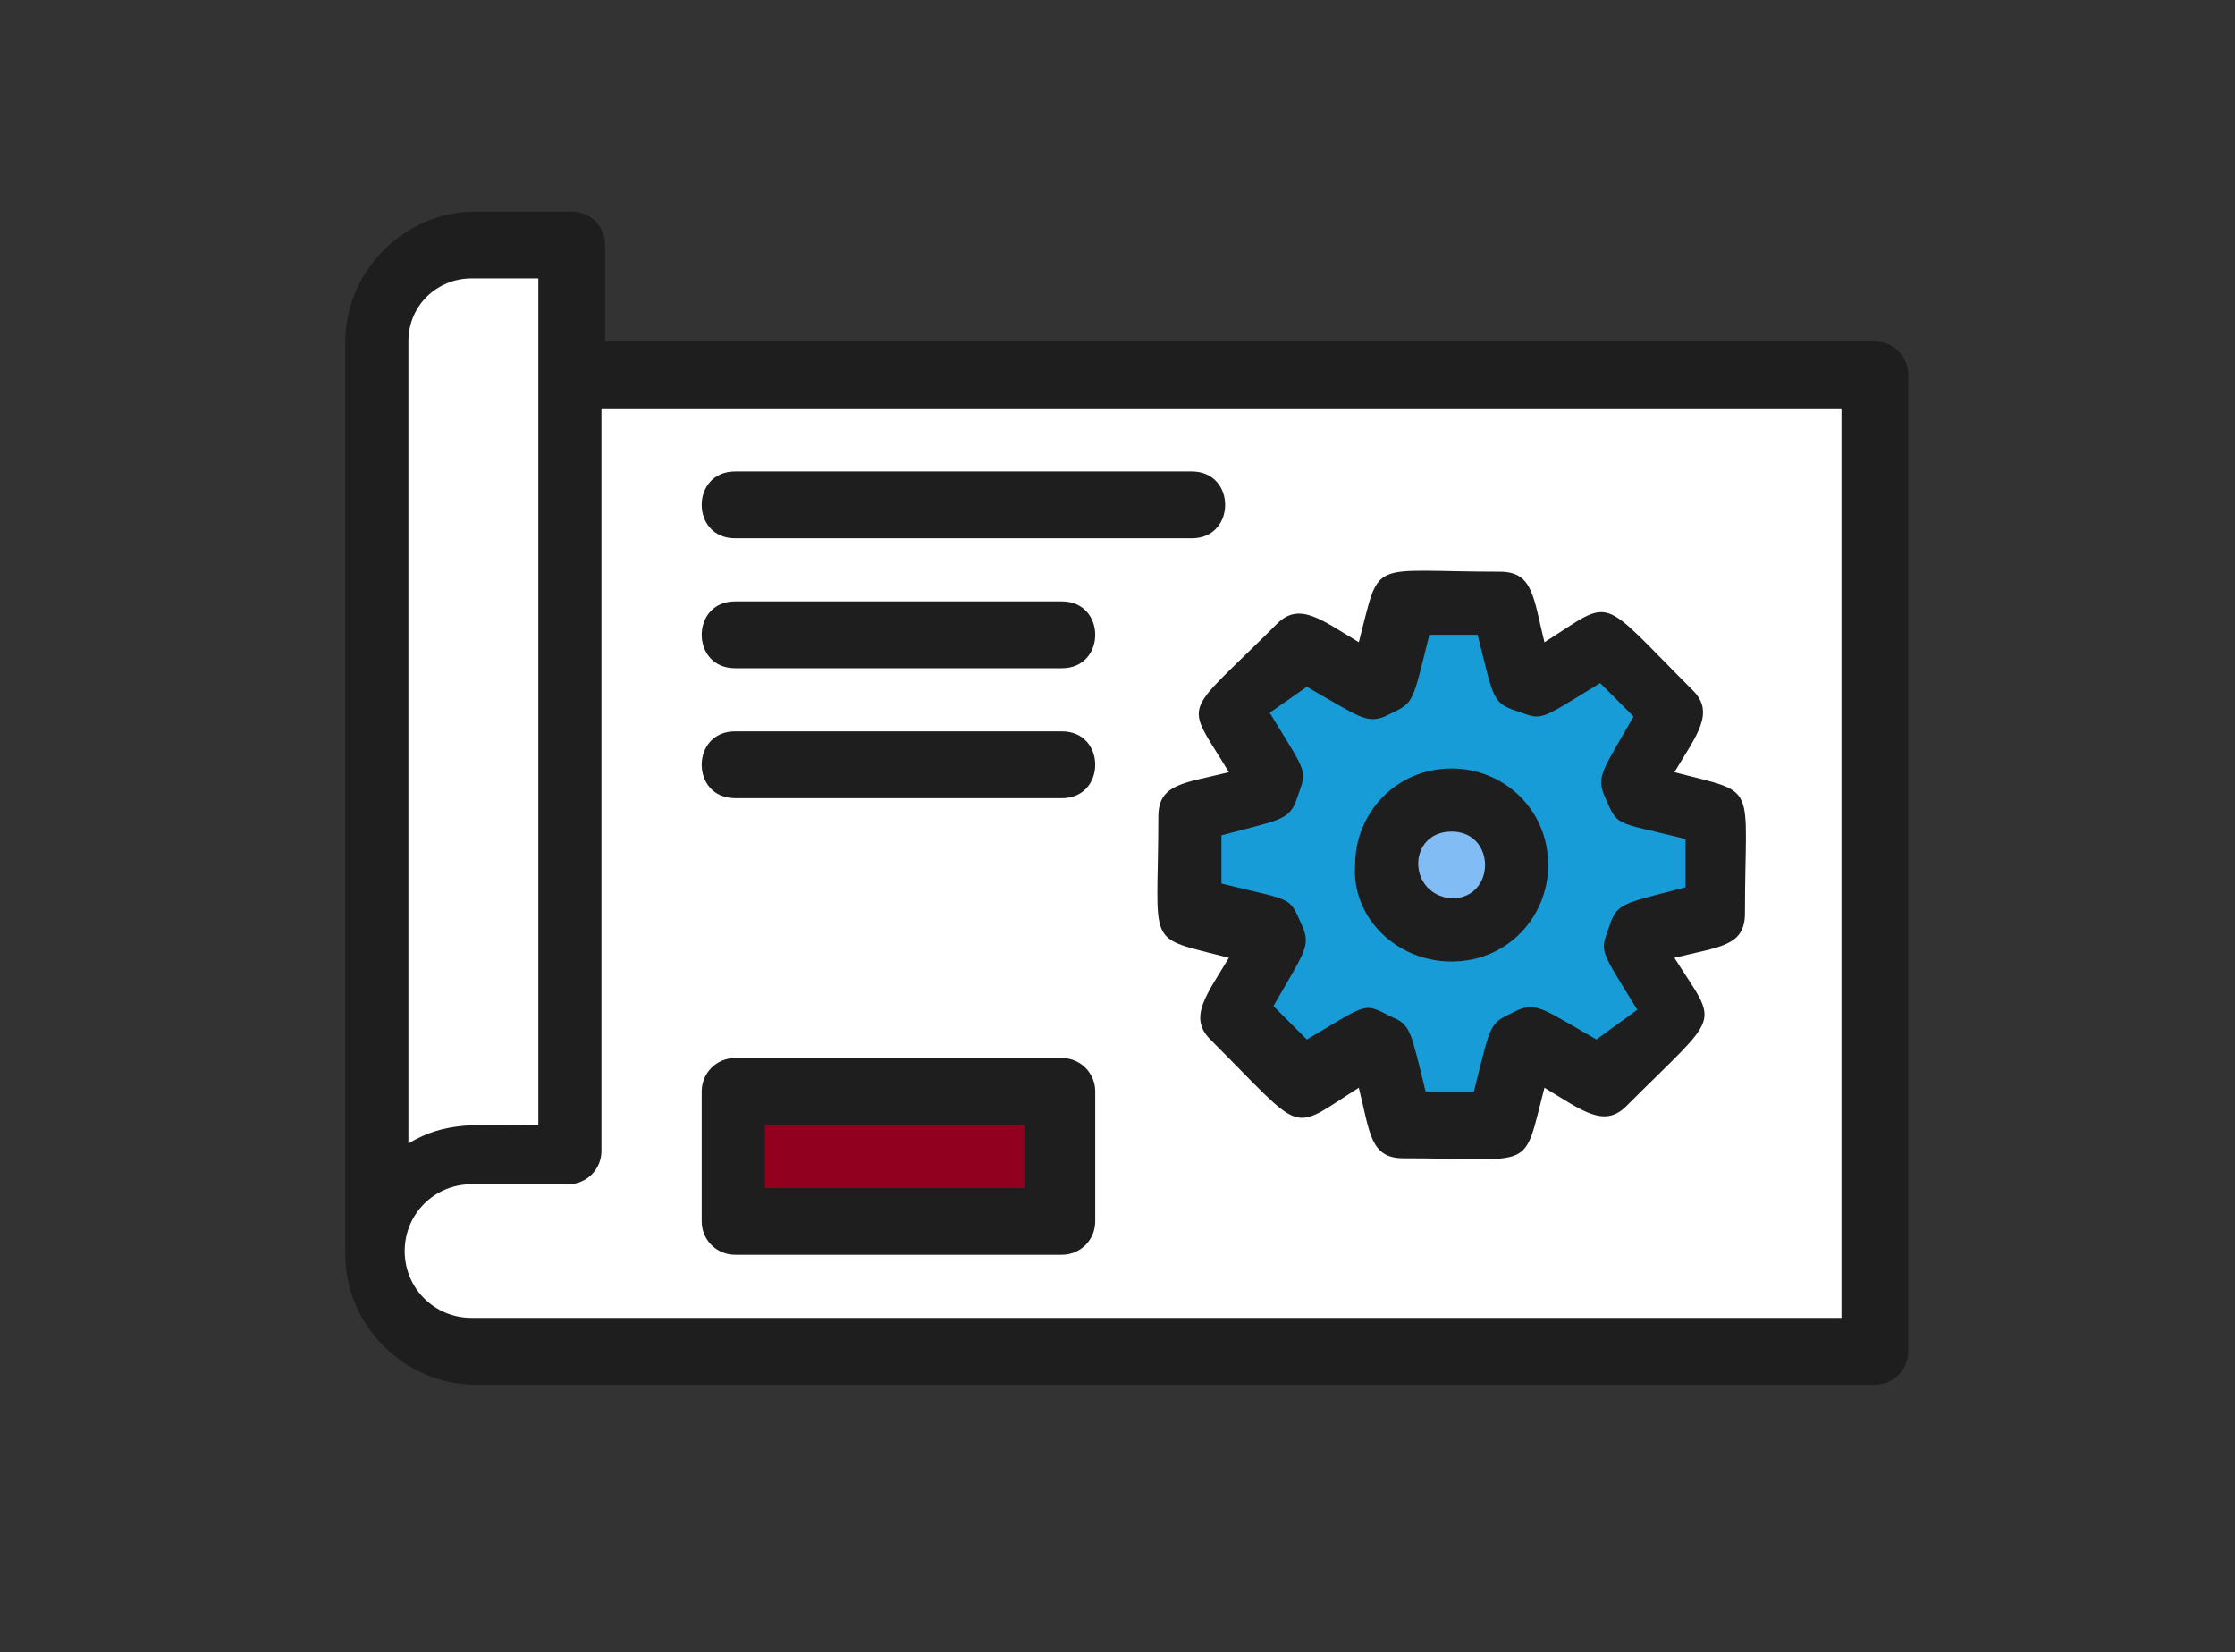
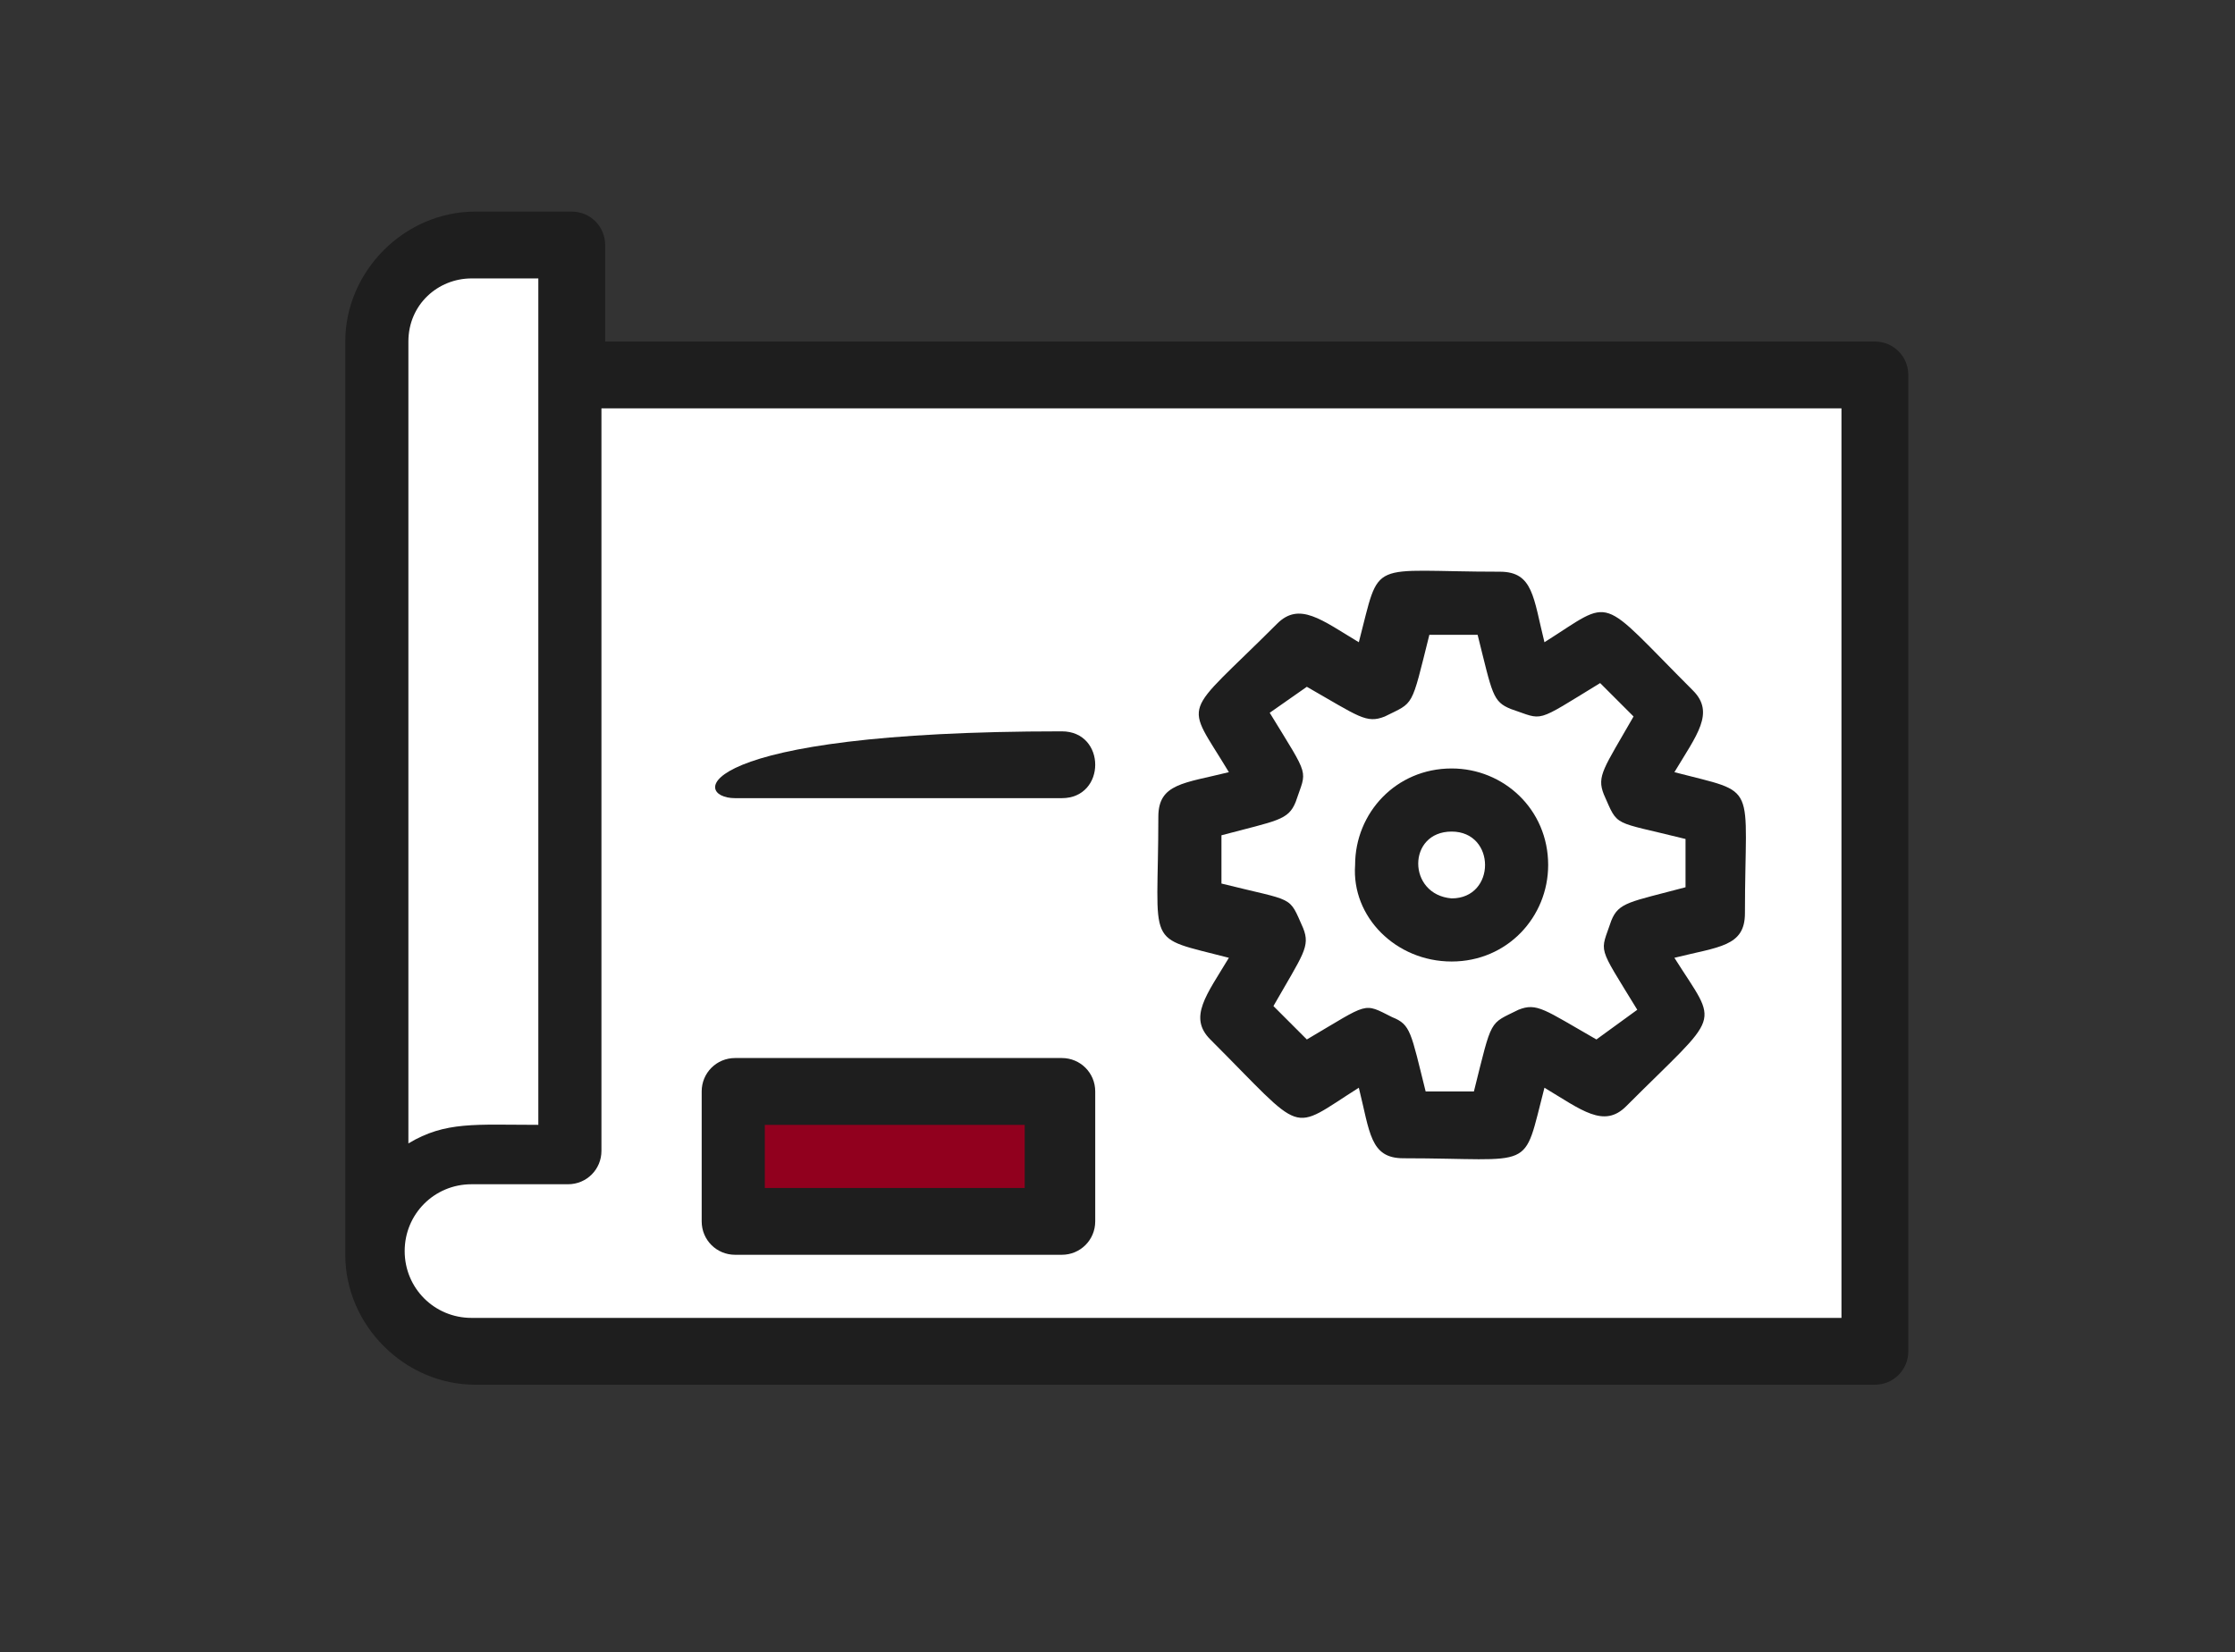
<svg xmlns="http://www.w3.org/2000/svg" version="1.1" id="Ebene_1" x="0px" y="0px" viewBox="0 0 60.2 44.5" style="enable-background:new 0 0 60.2 44.5;" xml:space="preserve">
  <rect x="0" y="0" width="60.2" height="44.5" fill="#333333" stroke="none" />
  <style type="text/css">
	.st0{fill:#FFFFFF;}
	.st1{fill:#189CD8;}
	.st2{fill:#91001E;}
	.st3{fill:#82BCF4;}
	.st4{fill:#1E1E1E;}
</style>
  <g>
    <g>
      <path class="st0" d="M15.4,6.6v24.6h-2.6c-1.5,0-2.6,1.2-2.6,2.6V9.2c0-1.5,1.2-2.6,2.6-2.6H15.4z" />
      <path class="st0" d="M50.5,10.1v26.3H12.7c-1.5,0-2.6-1.2-2.6-2.6c0-1.5,1.2-2.6,2.6-2.6h2.6V10.1H50.5z" />
-       <path class="st0" d="M50.5,10.1v24.6h-36c-1.7,0-3-1.7-2.5-3.4c0.5-0.2,0.8-0.1,3.4-0.1c0-6.6,0-11.6,0-21.1H50.5z" />
-       <path class="st1" d="M44,25.1c-0.2,0.5-0.4,0,1,2.2l-1.9,1.9c-2.2-1.3-1.7-1.2-2.2-1l-0.5,2.1h-2.6c-0.6-2.4-0.4-2-0.9-2.2    L35,29.1l-1.9-1.9c1.3-2.2,1.2-1.7,1-2.2l-2.1-0.5v-2.6c2.4-0.6,2-0.4,2.2-0.9l-1.1-1.9l1.9-1.9c2.5,1.5,2,1.8,2.7-1.1h2.6    l0.5,2.1c0.5,0.2,0,0.3,2.2-1l1.9,1.9l-1.1,1.9c0.2,0.5-0.2,0.3,2.2,0.9v2.6L44,25.1z" />
      <rect x="19.8" y="29.4" class="st2" width="8.8" height="3.5" />
-       <circle class="st3" cx="39.1" cy="23.3" r="1.8" />
    </g>
    <g>
      <path class="st4" d="M50.5,9.2H16.3V6.6c0-0.5-0.4-0.9-0.9-0.9h-2.6c-1.9,0-3.5,1.6-3.5,3.5v24.6c0,1.9,1.6,3.5,3.5,3.5h37.7    c0.5,0,0.9-0.4,0.9-0.9V10.1C51.4,9.6,51,9.2,50.5,9.2z M12.7,7.5h1.8v22.8c-1.7,0-2.5-0.1-3.5,0.5V9.2C11,8.2,11.8,7.5,12.7,7.5z     M49.6,35.5H12.7c-1,0-1.8-0.8-1.8-1.8s0.8-1.8,1.8-1.8h2.6c0.5,0,0.9-0.4,0.9-0.9V11h33.4V35.5z" />
-       <path class="st4" d="M19.8,14.5h12.3c1.2,0,1.2-1.8,0-1.8H19.8C18.6,12.7,18.6,14.5,19.8,14.5z" />
-       <path class="st4" d="M19.8,18h8.8c1.2,0,1.2-1.8,0-1.8h-8.8C18.6,16.2,18.6,18,19.8,18z" />
-       <path class="st4" d="M19.8,21.5h8.8c1.2,0,1.2-1.8,0-1.8h-8.8C18.6,19.7,18.6,21.5,19.8,21.5z" />
+       <path class="st4" d="M19.8,21.5h8.8c1.2,0,1.2-1.8,0-1.8C18.6,19.7,18.6,21.5,19.8,21.5z" />
      <path class="st4" d="M33.1,20.8c-1.2,0.3-1.9,0.3-1.9,1.2c0,3.6-0.4,3.2,1.9,3.8c-0.6,1-1.1,1.6-0.5,2.2c2.6,2.6,2.1,2.5,4,1.3    c0.3,1.2,0.3,1.9,1.2,1.9c3.6,0,3.2,0.4,3.8-1.9c1,0.6,1.6,1.1,2.2,0.5c2.6-2.6,2.5-2.1,1.3-4c1.2-0.3,1.9-0.3,1.9-1.2    c0-3.6,0.4-3.2-1.9-3.8c0.6-1,1.1-1.6,0.5-2.2c-2.6-2.6-2.1-2.5-4-1.3c-0.3-1.2-0.3-1.9-1.2-1.9c-3.6,0-3.2-0.4-3.8,1.9    c-1-0.6-1.6-1.1-2.2-0.5C31.8,19.4,31.9,18.8,33.1,20.8z M35.2,18.5c1.4,0.8,1.6,1,2.1,0.8c0.8-0.4,0.7-0.2,1.2-2.2h1.3    c0.4,1.6,0.4,1.8,0.9,2c0.9,0.3,0.6,0.4,2.4-0.7l0.9,0.9c-0.8,1.4-1,1.6-0.8,2.1c0.4,0.9,0.2,0.7,2.2,1.2v1.3    c-1.5,0.4-1.8,0.4-2,0.9c-0.3,0.9-0.4,0.6,0.7,2.4L43,28c-1.4-0.8-1.6-1-2.1-0.8c-0.8,0.4-0.7,0.2-1.2,2.2h-1.3    c-0.4-1.6-0.4-1.8-0.9-2C36.7,27,36.9,27,35.2,28l-0.9-0.9c0.8-1.4,1-1.6,0.8-2.1c-0.4-0.9-0.2-0.7-2.2-1.2v-1.3    c1.5-0.4,1.8-0.4,2-0.9c0.3-0.9,0.4-0.6-0.7-2.4L35.2,18.5z" />
      <path class="st4" d="M39.1,25.9c1.5,0,2.6-1.2,2.6-2.6c0-1.5-1.2-2.6-2.6-2.6c-1.5,0-2.6,1.2-2.6,2.6    C36.4,24.7,37.6,25.9,39.1,25.9z M39.1,22.4c1.2,0,1.2,1.8,0,1.8C37.9,24.1,37.9,22.4,39.1,22.4z" />
      <path class="st4" d="M19.8,33.8h8.8c0.5,0,0.9-0.4,0.9-0.9v-3.5c0-0.5-0.4-0.9-0.9-0.9h-8.8c-0.5,0-0.9,0.4-0.9,0.9v3.5    C18.9,33.4,19.3,33.8,19.8,33.8z M20.6,30.3h7V32h-7V30.3z" />
    </g>
  </g>
</svg>